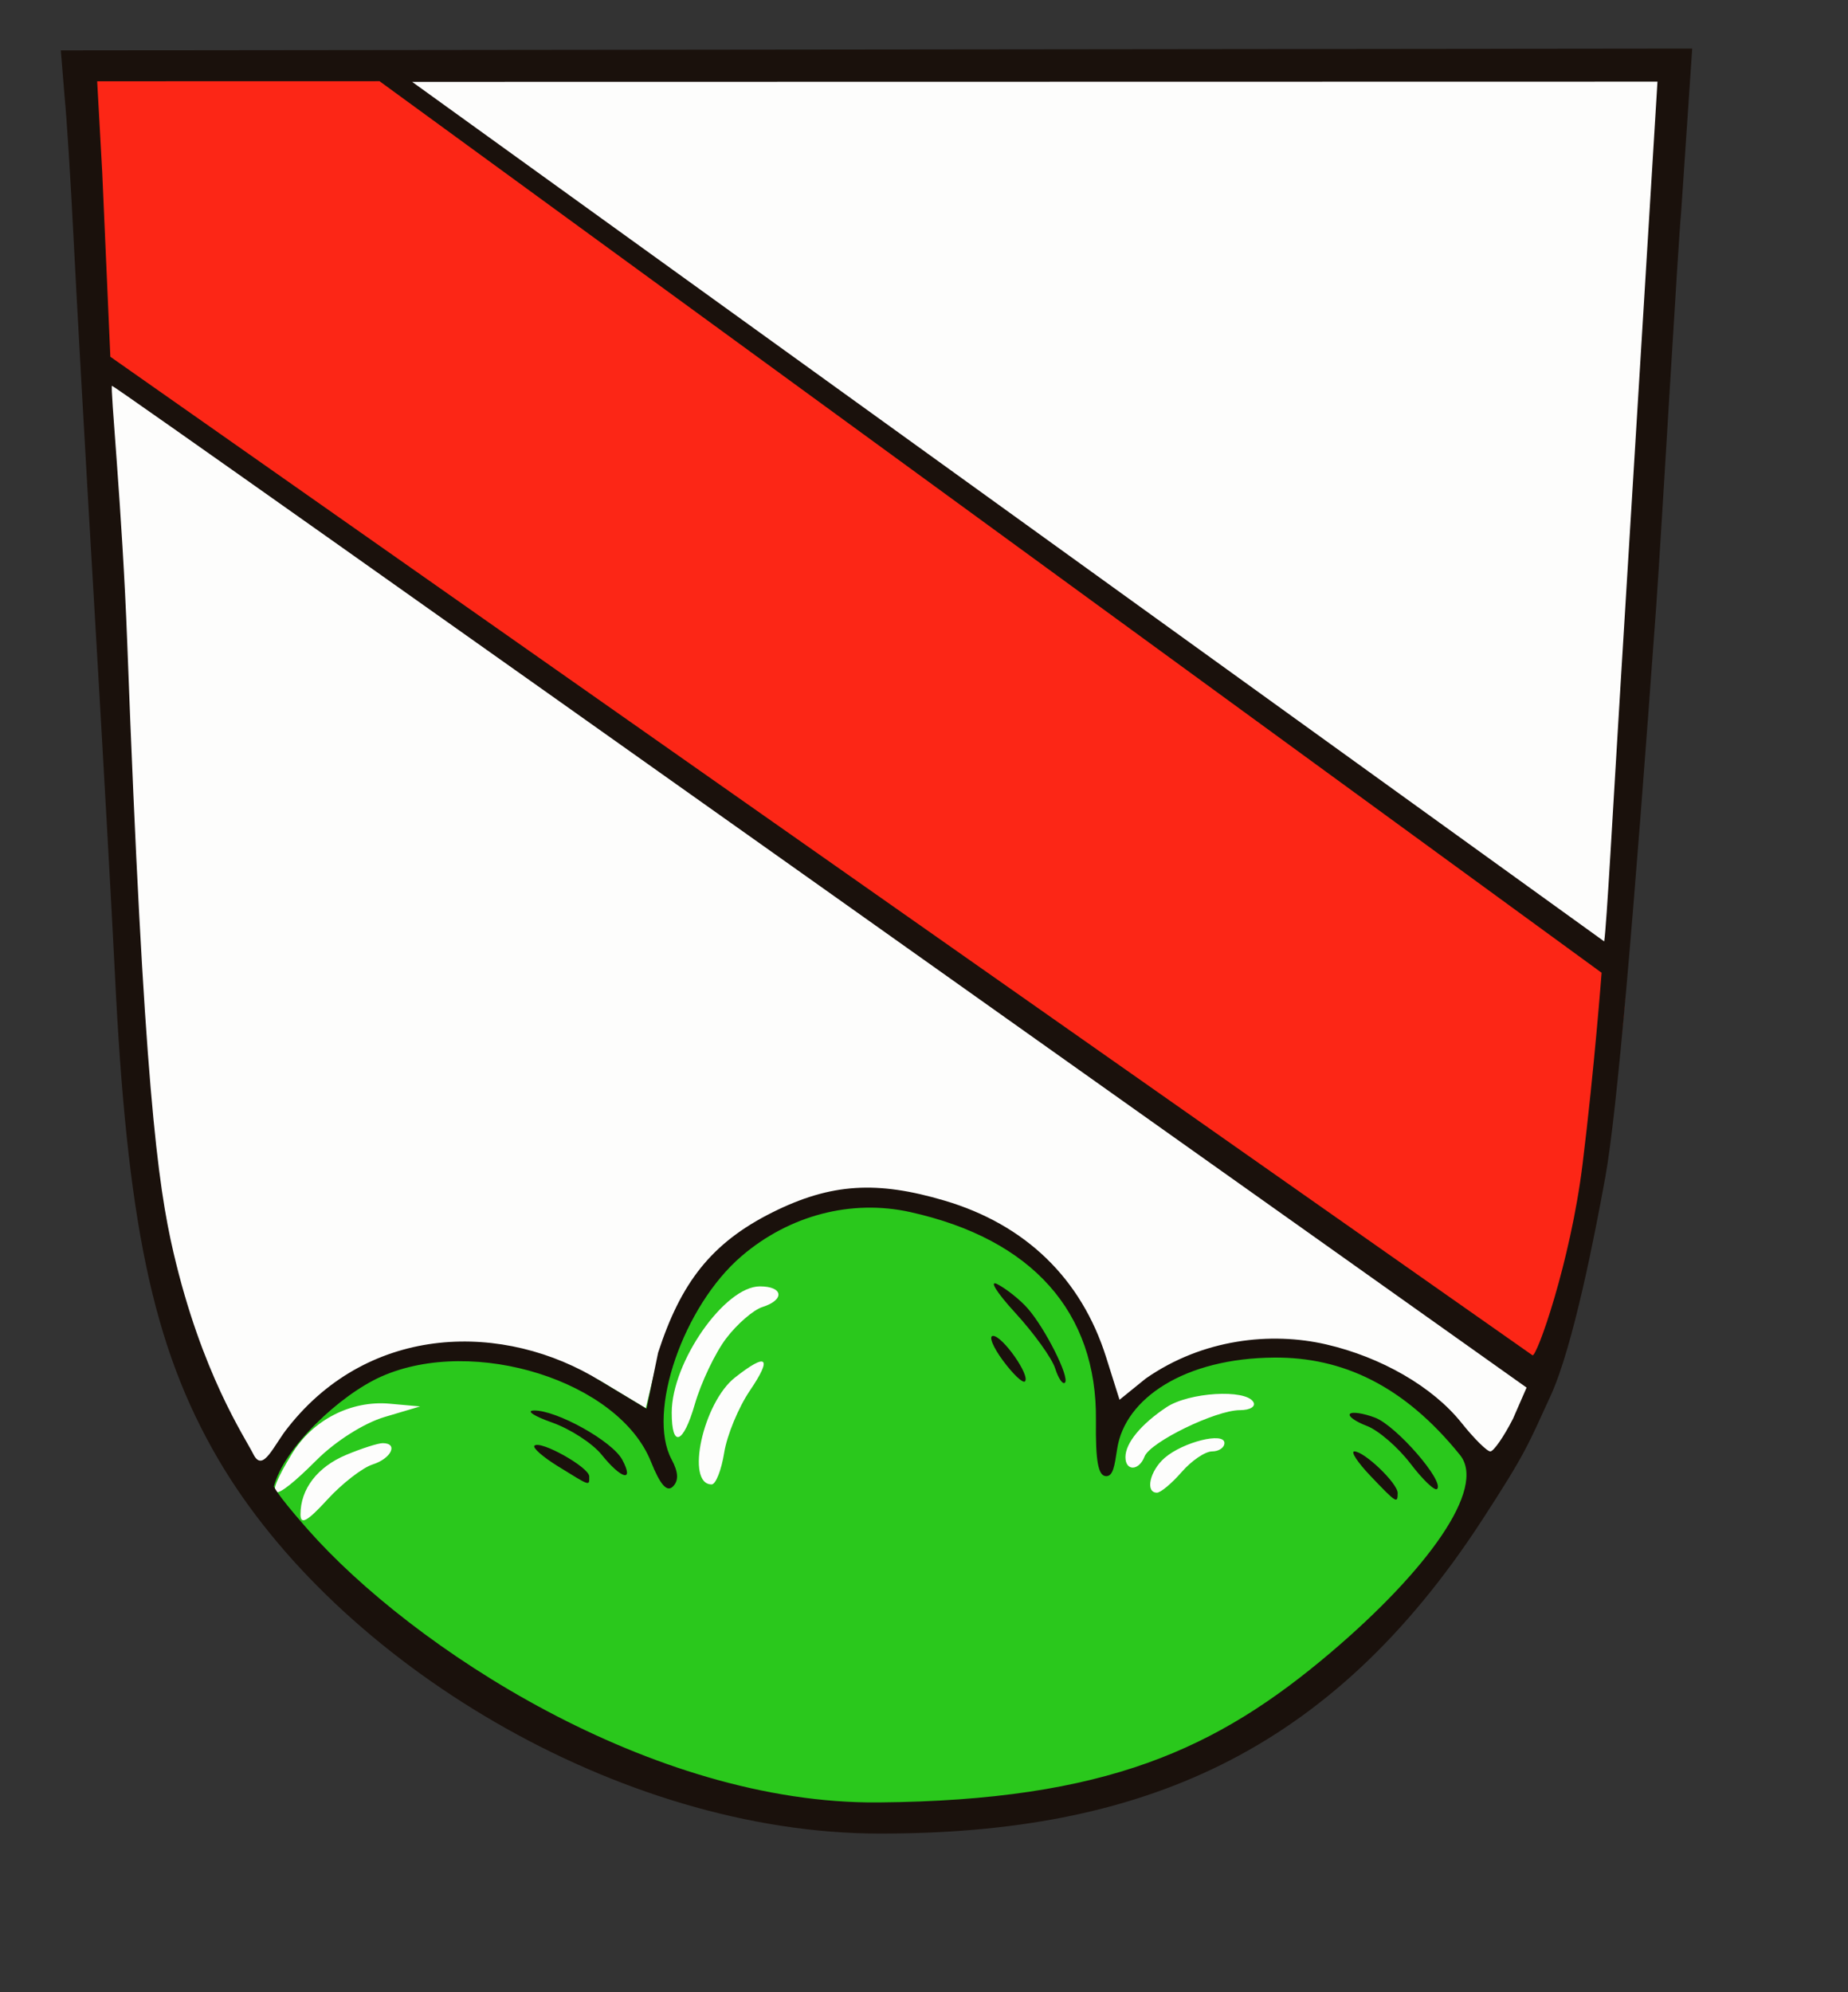
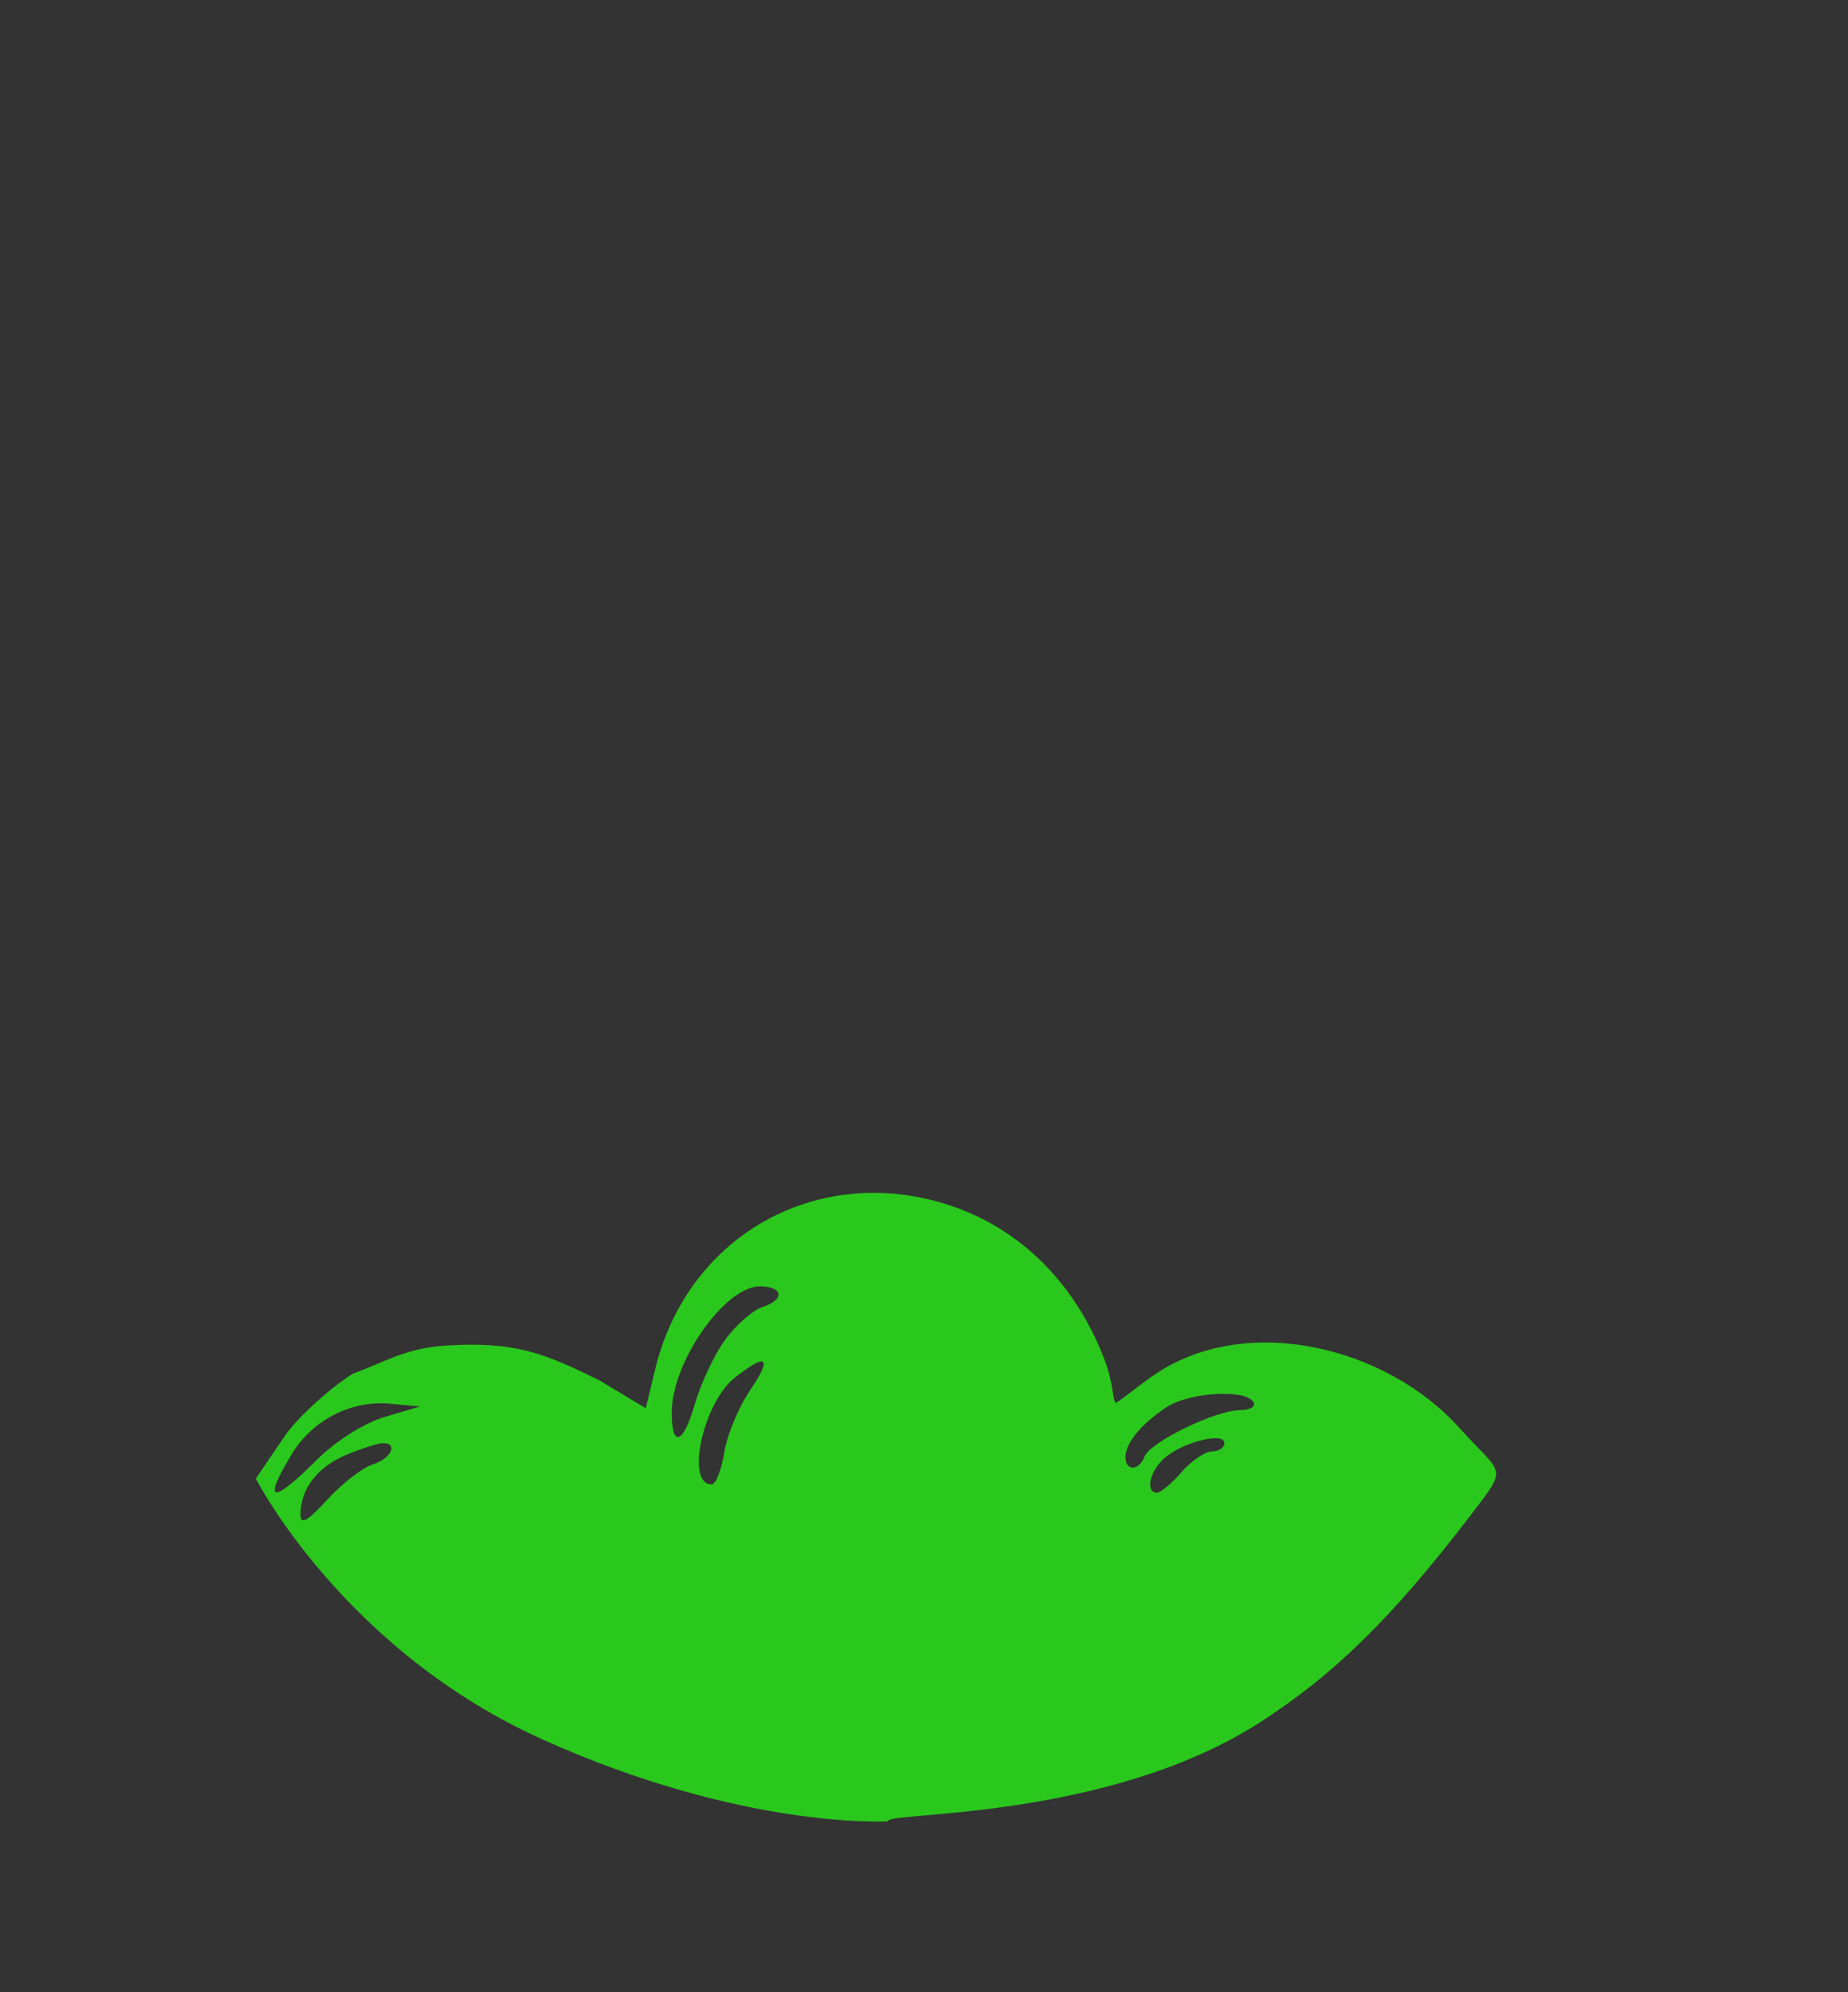
<svg xmlns="http://www.w3.org/2000/svg" version="1.0" width="450pt" height="485pt" id="svg2">
  <rect width="100%" height="100%" fill="#333333" stroke="none" />
  <defs id="defs5" />
  <g transform="translate(8.319,1.018)" style="display:inline" id="layer3" />
  <g transform="translate(8.319,1.018)" style="display:inline" id="layer4" />
  <g id="g1459">
-     <path d="M 39.319,281.518 L 24.319,20.018 L 279.819,21.018 L 544.319,21.018 L 528.319,280.518 C 528.319,280.518 526.445,381.469 498.319,457.018 C 470.444,531.893 388.069,592.018 284.819,592.018 C 181.569,592.018 87.919,509.065 64.319,453.018 C 40.567,396.608 39.319,281.518 39.319,281.518 z " style="fill:#fdfdfc" id="path1324" />
    <path d="M 121,475.327 C 127.061,473.404 129.413,468.419 124.261,468.419 C 122.74,468.419 117.413,470.125 112.423,472.21 C 103.073,476.117 97.563,483.282 97.563,491.533 C 97.563,495.055 99.769,493.842 106.269,486.745 C 111.058,481.517 117.687,476.379 121,475.327 z M 102.778,473.918 C 108.92,467.776 118.18,461.911 124.875,459.922 L 136.4,456.5 L 126.517,455.611 C 113.954,454.482 101.497,460.874 94.776,471.897 C 85.092,487.779 88.145,488.55 102.778,473.918 z M 383.652,477.794 C 386.854,474.111 391.29,471.098 393.509,471.098 C 395.728,471.098 397.544,469.87 397.544,468.368 C 397.544,464.684 384.072,468.045 378.126,473.212 C 373.302,477.404 371.736,484.49 375.634,484.49 C 376.842,484.49 380.449,481.477 383.652,477.794 z M 235.122,471.526 C 236.026,465.869 239.76,456.829 243.418,451.438 C 250.858,440.474 249.086,438.891 238.605,447.136 C 228.24,455.288 222.467,481.811 231.057,481.811 C 232.388,481.811 234.217,477.183 235.122,471.526 z M 114.679,445.819 C 124.93,442.128 131.639,437.578 144.663,436.749 C 167.641,435.285 176.977,439.396 194.681,448.057 L 209.671,457.083 L 212.655,444.672 C 223.312,400.344 266.251,377.262 308.394,391.239 C 334.455,399.883 351.094,420.499 359.098,442.682 C 361.276,448.718 361.514,455.349 362.225,455.349 C 362.936,455.349 370.012,449.382 375.505,445.756 C 405.249,426.121 450.168,437.207 473.68,463.317 C 487.887,479.092 489.915,475.556 477.679,491.554 C 451.093,526.314 432.681,543.644 409.931,558.496 C 359.48,591.435 286.277,587.932 288.393,591.163 C 288.393,591.163 241.494,594.034 176.055,564.544 C 111.386,535.401 83.05,479.925 83.05,479.925 L 93.075,465.197 C 97.854,458.93 107.576,450.21 114.679,445.819 z M 371.597,472.78 C 373.403,468.075 394.705,457.706 402.566,457.706 C 405.889,457.706 407.834,456.509 406.919,455.027 C 404.299,450.788 386.001,451.912 378.722,456.758 C 370.439,462.274 365.403,468.395 365.403,472.949 C 365.403,477.575 369.803,477.455 371.597,472.78 z M 235.741,434.451 C 239.29,429.763 244.604,425.162 247.552,424.226 C 254.868,421.904 254.322,417.53 246.715,417.53 C 235.276,417.53 218.091,442.134 218.091,458.513 C 218.091,470.134 221.833,468.781 225.582,455.804 C 227.621,448.748 232.193,439.139 235.741,434.451 z " style="fill:#2ac81c;display:inline" id="path1320" />
-     <path d="M 27.228,111.099 L 21.228,17.108 C 21.228,17.108 120.563,18.585 120.532,21.368 C 120.45,28.678 524.712,305.697 527.667,314.896 C 530.167,322.681 511.504,455.279 501.495,448.165 L 27.228,111.099 z " style="fill:#fc2616;display:inline" id="path1322" />
-     <path d="M 285.492,595.139 C 200.711,595.063 109.436,539.431 70.916,473.723 C 49.29,436.834 41.17,395.654 37.289,315.75 C 36.394,297.336 33.385,243.701 30.602,196.561 C 27.819,149.421 24.796,95.786 23.885,77.372 C 22.973,58.958 21.669,38.354 20.988,31.586 L 19.748,16.352 L 549.418,15.768 L 545.805,69.169 C 544.917,77.64 539.396,173.714 537.747,196.543 C 530.391,298.383 524.944,361.457 521.208,382.05 C 517.924,400.155 510.797,437.039 503.455,453.013 C 496.024,469.181 495.506,471.369 481.292,493.24 C 431.893,569.253 370.271,595.214 285.492,595.139 z M 285.272,585.032 C 359.133,584.361 395.065,567.813 432.211,536.24 C 463.236,509.869 482.78,483.119 474.031,472.269 C 455.734,449.576 435.709,440.506 413.8,440.641 C 384.523,440.821 365.225,453.948 362.725,470.226 C 361.873,475.775 361.412,479.133 359.172,479.133 C 356.551,479.133 355.673,474.391 355.824,461.054 C 356.223,425.869 335.142,402.211 295.554,393.418 C 276.434,389.171 256.282,394.428 240.763,407.711 C 221.841,423.908 209.92,458.508 218.036,473.673 C 220.274,477.856 220.41,480.564 218.477,482.497 C 216.544,484.43 214.351,481.945 211.332,474.399 C 200.905,448.341 153.972,433.498 123.899,446.749 C 110.356,452.716 92.05,470.037 88.898,482.561 C 89.256,482.571 88.35,483.278 99.837,496.318 C 133.701,534.763 211.409,585.703 285.272,585.032 z M 444.918,479.004 C 440.774,474.656 438.438,471.098 439.726,471.098 C 442.988,471.098 453.791,481.464 453.791,484.594 C 453.791,488.161 453.423,487.93 444.918,479.004 z M 457.919,475.022 C 453.886,469.734 447.524,464.244 443.782,462.821 C 440.04,461.398 437.58,459.632 438.317,458.895 C 439.053,458.159 442.718,458.72 446.46,460.143 C 453.348,462.762 469.057,480.83 466.591,483.296 C 465.854,484.033 461.952,480.31 457.919,475.022 z M 181.137,475.913 C 176.28,472.912 172.853,469.91 173.522,469.241 C 175.407,467.356 191.307,476.261 191.307,479.202 C 191.307,482.372 191.909,482.567 181.137,475.913 z M 195.325,472.152 C 192.378,468.496 185.147,463.803 179.254,461.723 C 173.362,459.643 170.698,457.888 173.334,457.823 C 180.626,457.645 198.798,467.754 202.025,473.785 C 205.998,481.207 201.797,480.183 195.325,472.152 z M 325.627,441.602 C 322.373,437.201 320.924,433.6 322.407,433.6 C 325.521,433.6 334.596,446.551 332.766,448.382 C 332.093,449.054 328.88,446.004 325.627,441.602 z M 342.577,444.126 C 341.539,440.854 335.704,432.741 329.61,426.097 C 323.517,419.453 320.955,415.299 323.918,416.865 C 326.881,418.431 331.255,421.933 333.639,424.647 C 339.371,431.174 347.392,447.148 345.757,448.782 C 345.047,449.493 343.616,447.397 342.577,444.126 z M 93.597,463.209 C 120.213,429.515 163.805,428.959 195.011,448.255 L 209.912,457.229 L 213.668,439.066 C 221.014,416.454 230.834,403.479 250.741,393.532 C 269.856,383.98 284.82,383.231 306.662,389.692 C 332.991,397.479 351.091,415.017 359.135,440.534 L 363.485,454.334 L 371.988,447.446 C 390.502,434.531 412.701,432.24 430.528,436.353 C 448.526,440.505 465.211,450.164 474.503,461.81 C 478.579,466.918 482.794,471.098 483.869,471.098 C 484.944,471.098 488.258,466.324 491.235,460.49 L 495.646,450.382 C 495.646,450.382 37.721,125.226 36.371,125.226 C 35.671,125.226 39.688,165.157 41.312,208.614 C 46.662,351.769 51.197,384.489 56.293,406.4 C 65.45,445.77 79.424,466.35 82.277,472.032 C 85.401,478.255 88.885,468.959 93.597,463.209 z M 513.815,377.891 C 517.666,346.651 520,315.733 520,315.733 L 123.231,26.36 L 31.551,26.381 L 33.187,55.857 L 35.828,115.798 L 497.546,439.884 C 498.861,440.807 509.892,409.715 513.815,377.891 z M 520.848,305.567 C 521.668,299.878 523.615,263.659 526.167,222.006 L 538.142,26.5 L 133.816,26.573 L 520.848,305.567 z " style="fill:#1a110c;display:inline" id="path1318" />
  </g>
</svg>